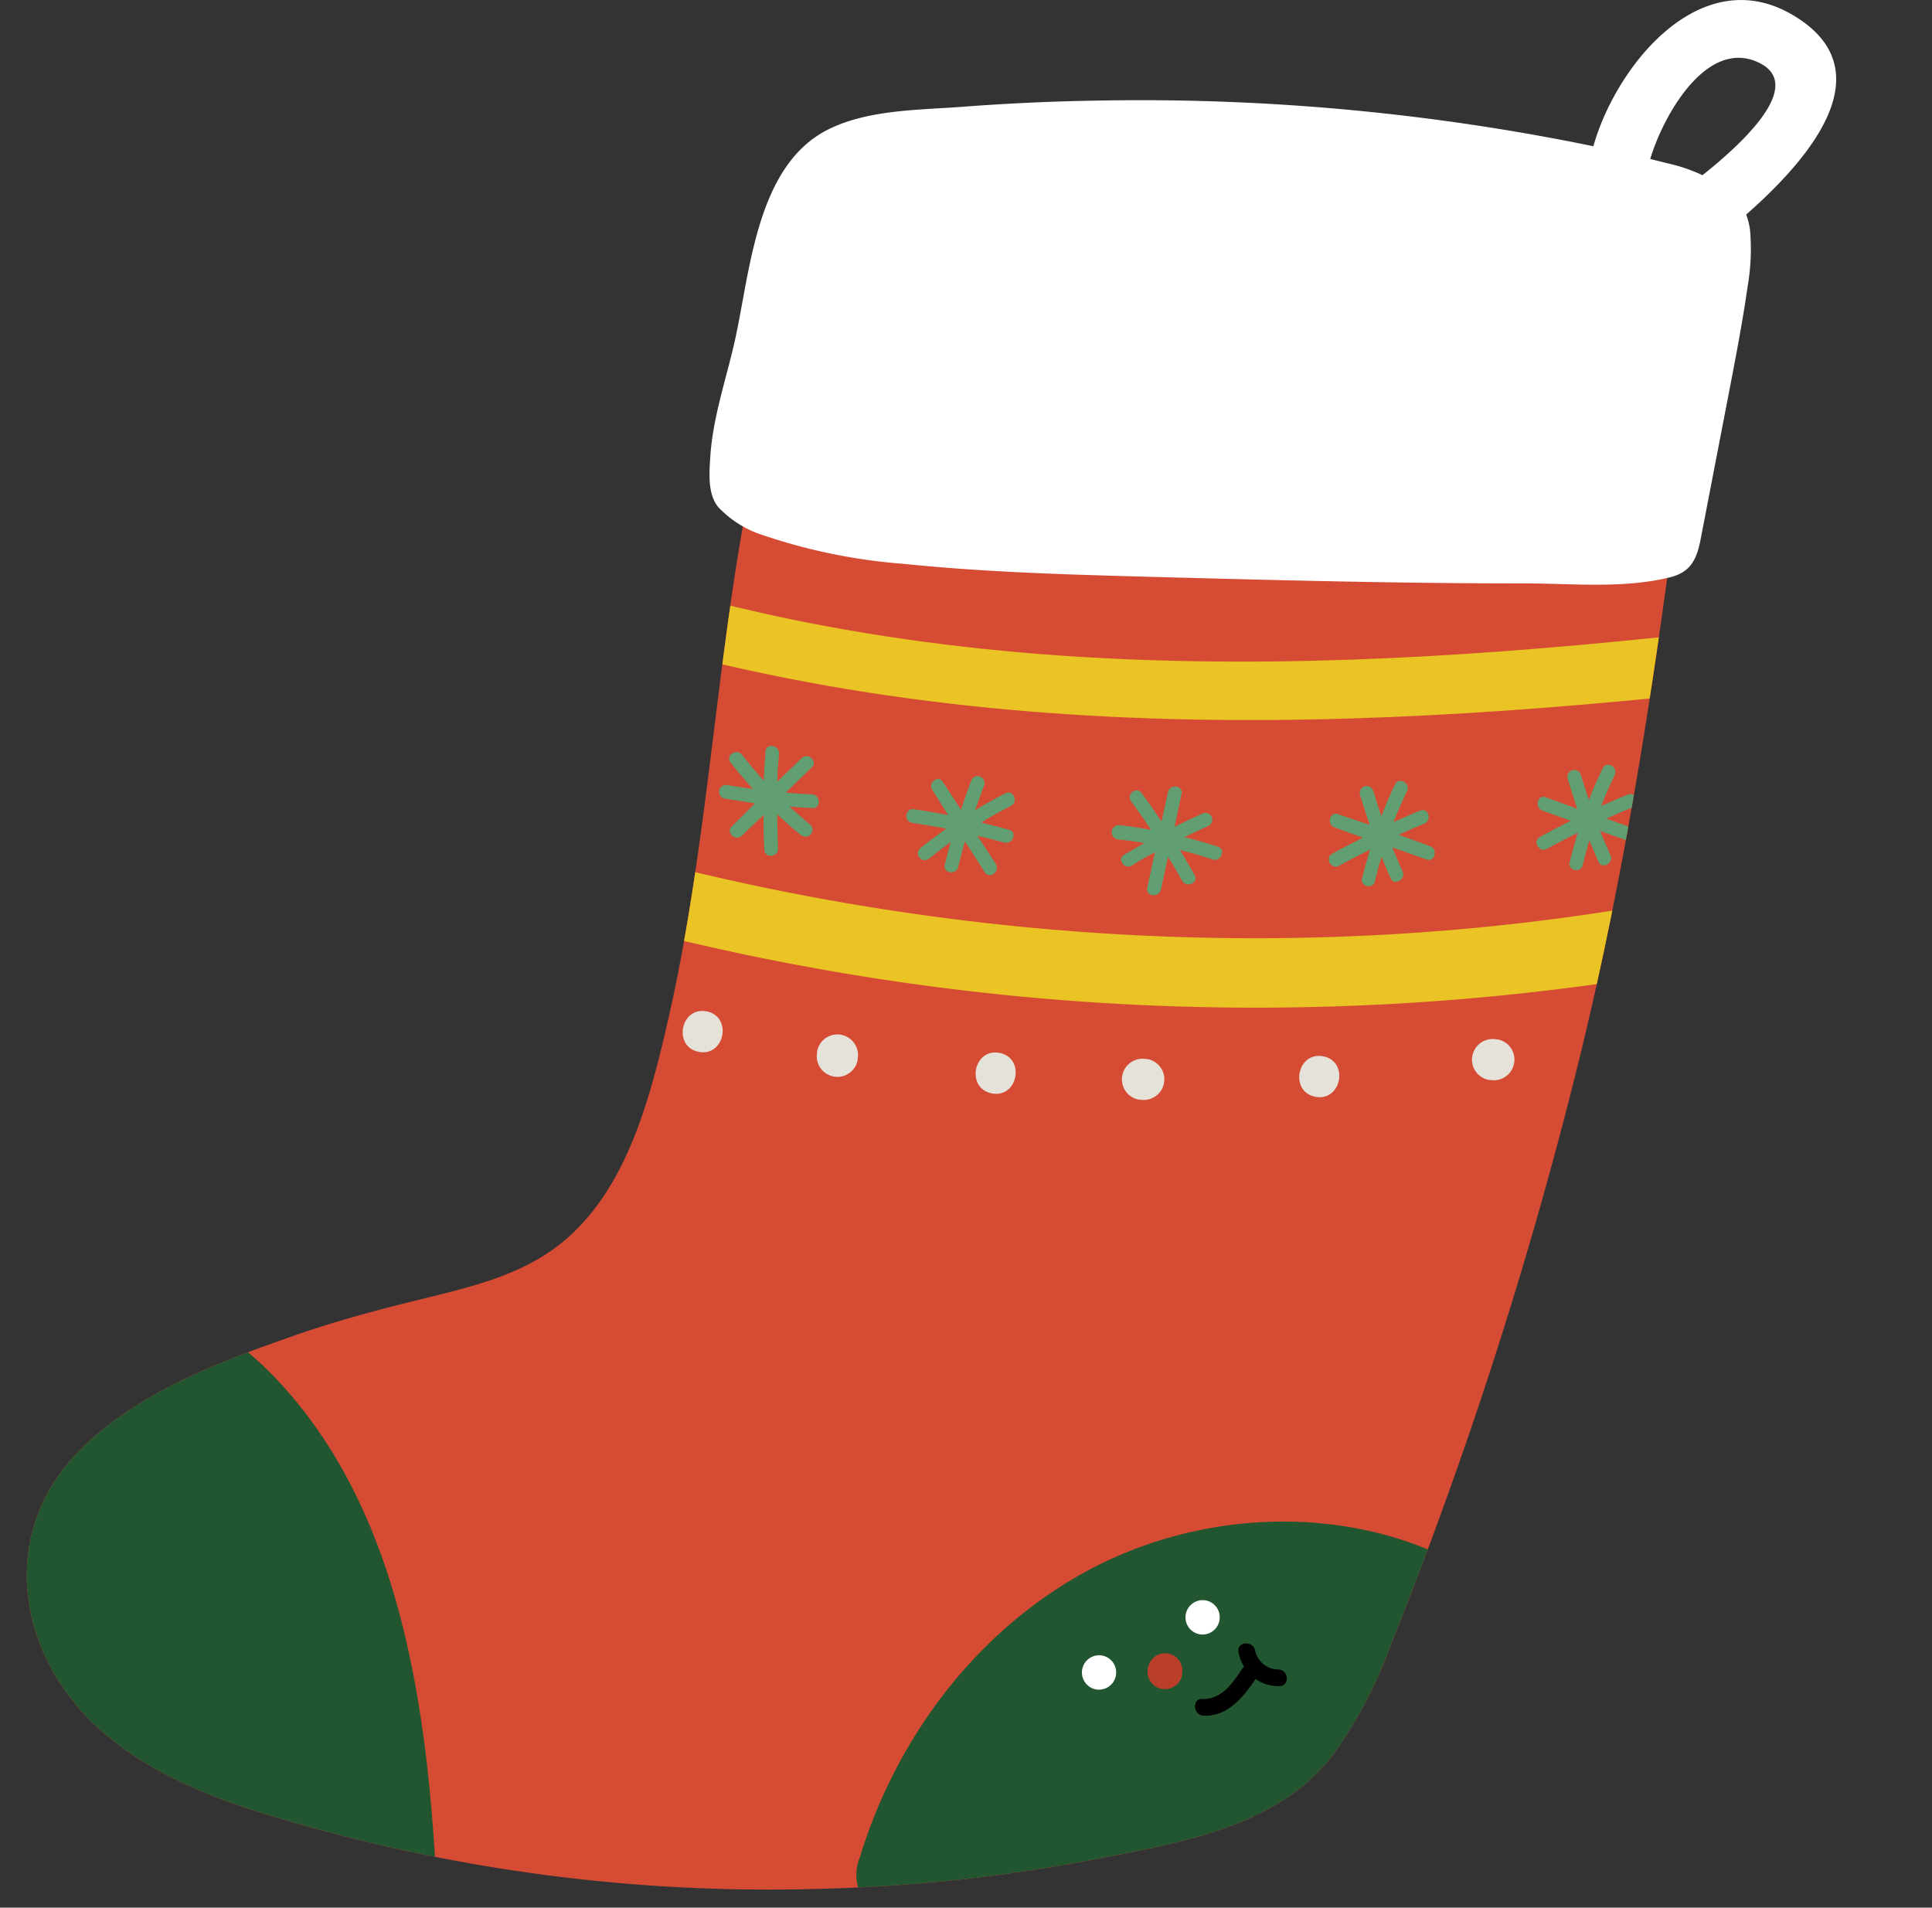
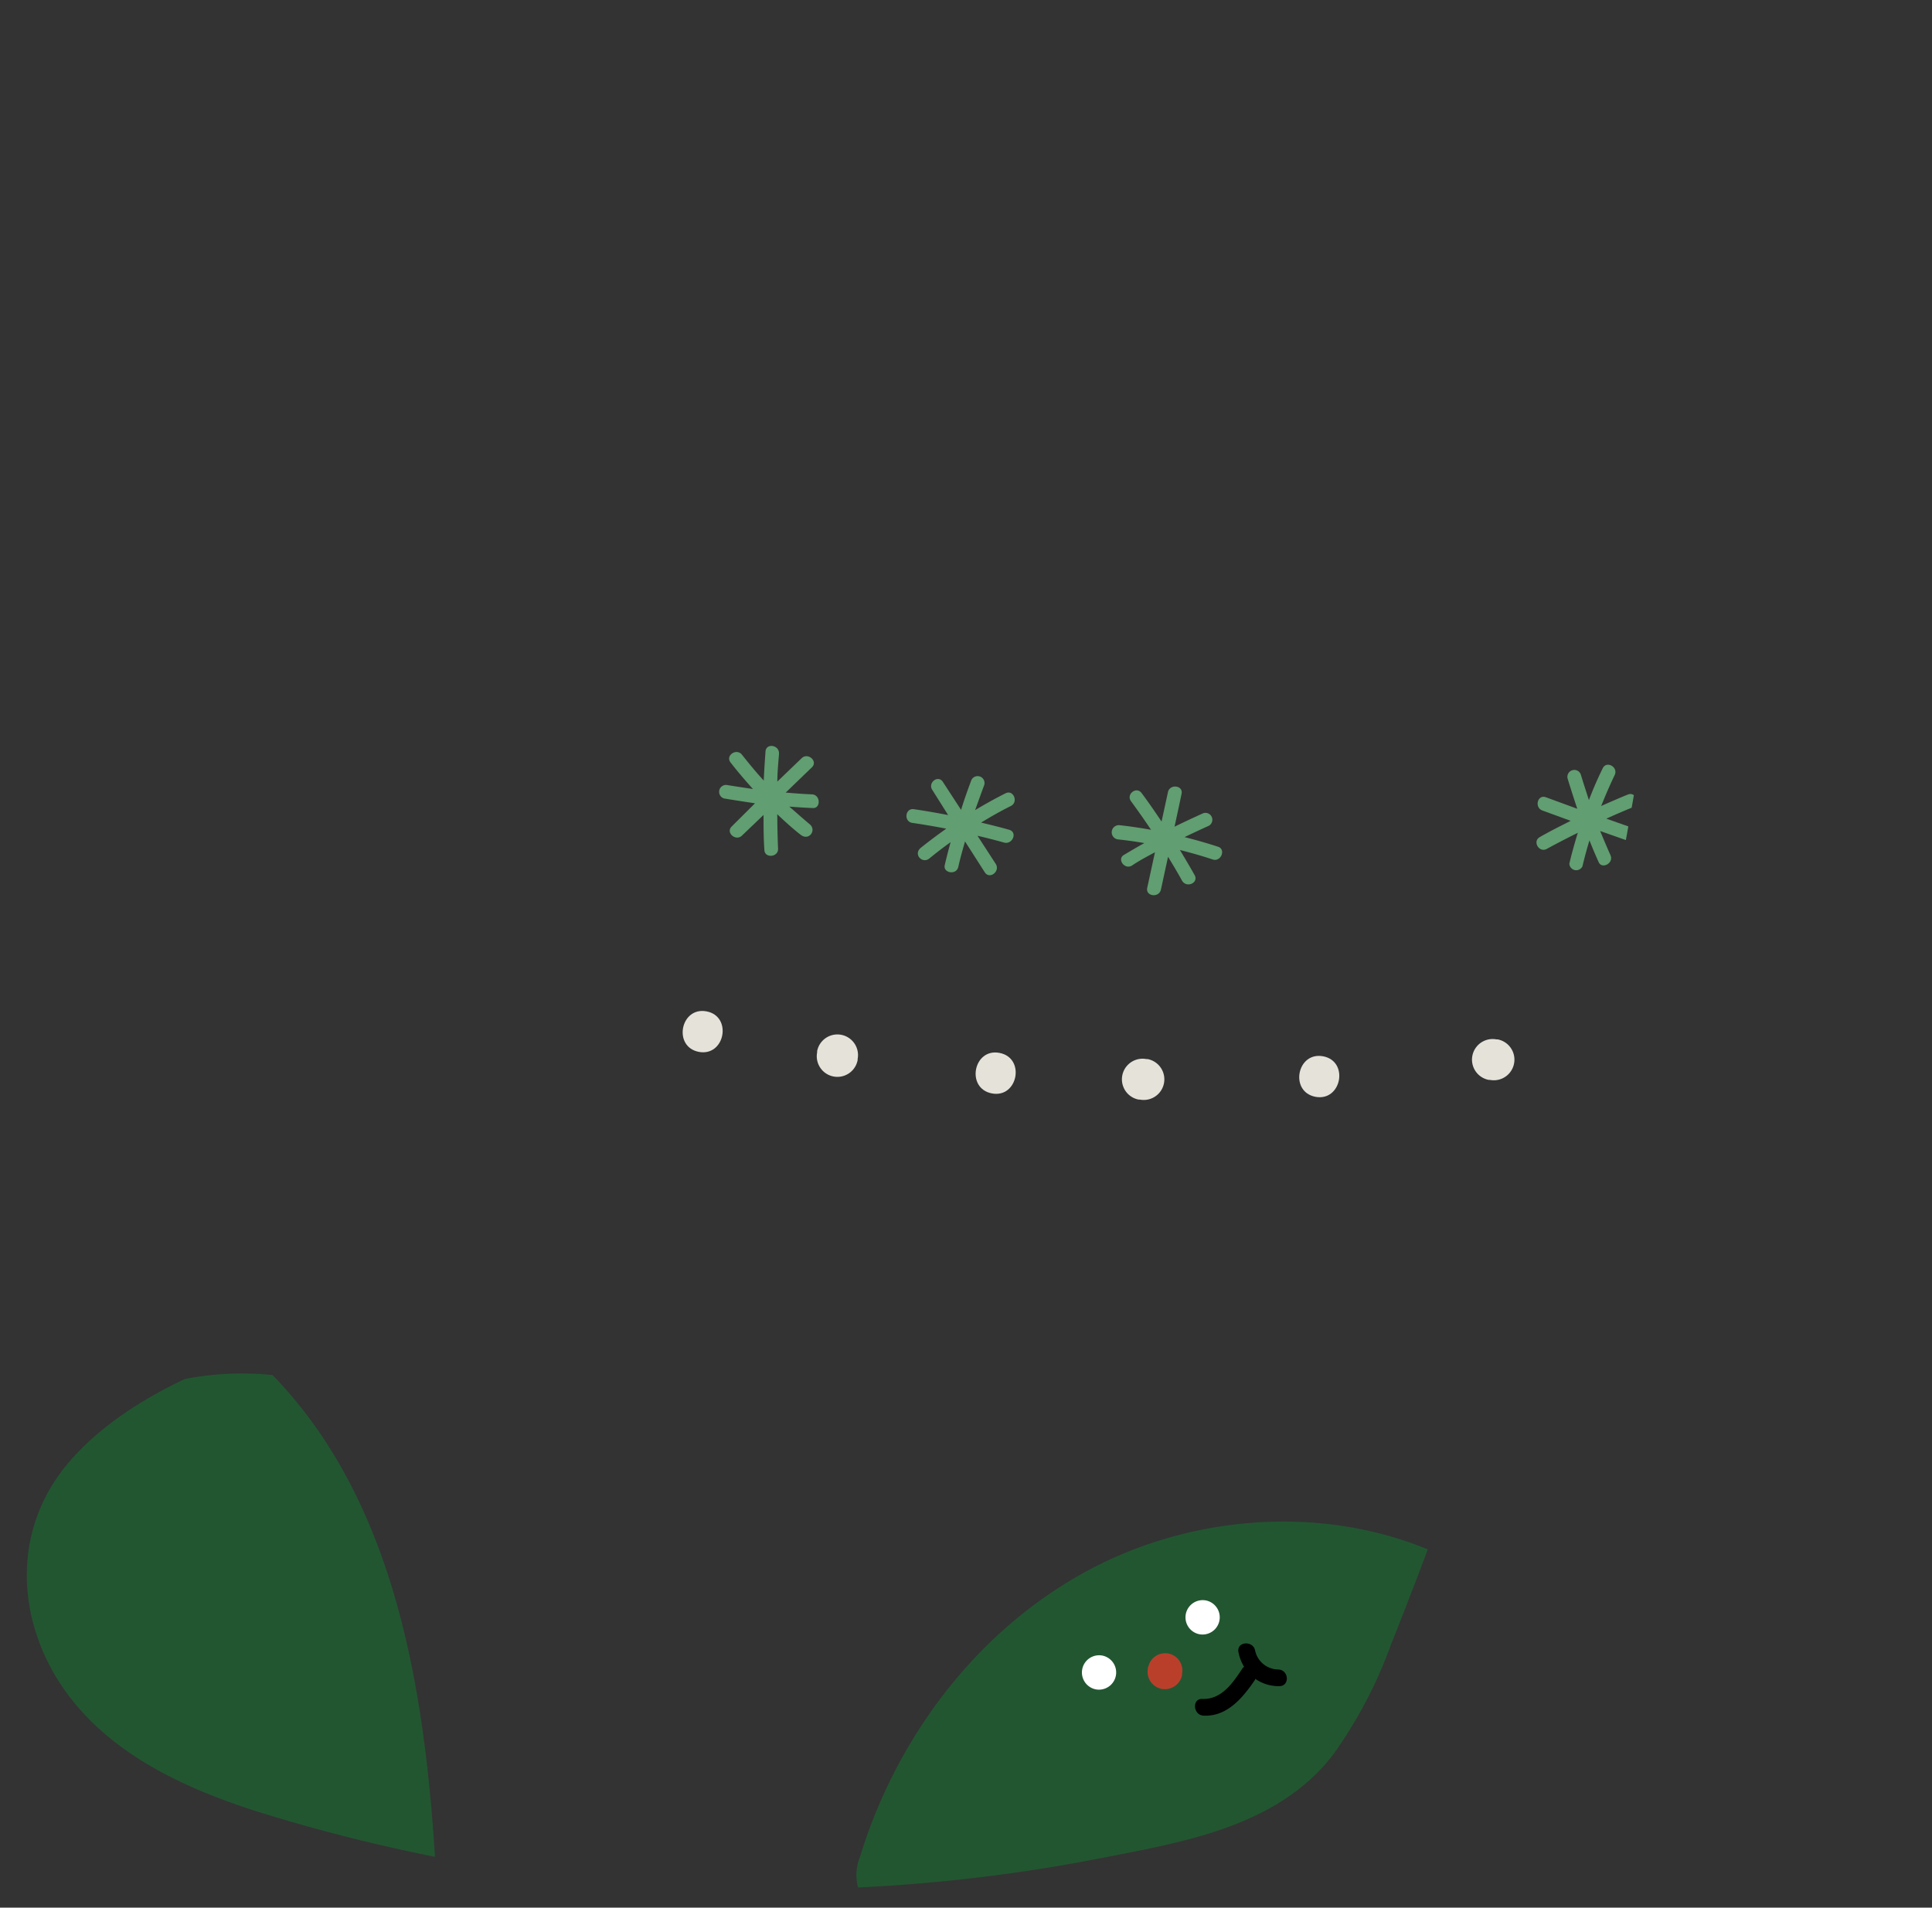
<svg xmlns="http://www.w3.org/2000/svg" viewBox="0 0 187.47 185.11">
  <rect x="0" y="0" width="187.47" height="185.11" fill="#333333" stroke="none" />
  <defs>
    <style>.cls-1{fill:#d64b34;}.cls-2{clip-path:url(#clip-path);}.cls-3{fill:#225631;}.cls-4{fill:#eac324;}.cls-5{fill:#e5e2da;}.cls-6{fill:#619e71;}.cls-7{fill:#fff;}.cls-8{fill:#ba3f2b;}</style>
    <clipPath id="clip-path">
      <path class="cls-1" d="M163.35,43.92c.72-5.84,2.45-12.64-1.34-17.82-4.92-6.72-15.73-6.57-23.15-7.5q-15.23-1.89-30.56-2.9c-5-.33-9.92-.6-14.89-.78-3.52-.13-7.06.07-9.7,2.72-2.92,2.93-4.41,7.49-5.83,11.28a112.15,112.15,0,0,0-4,13.35c-2.22,9.39-3.4,19-4.59,28.56S66.9,90.09,64.7,99.53c-1.81,7.78-4.24,16.92-11.14,21.78-3.52,2.47-7.76,3.55-11.88,4.56-4.45,1.08-8.85,2.23-13.18,3.75-7.51,2.62-16,5.81-21.45,11.85-5.32,5.86-5.72,13.79-2,20.59C9.21,169.52,17.17,173.31,25,175.8a166.53,166.53,0,0,0,54.41,7.49,162.32,162.32,0,0,0,27.1-2.92c8.18-1.6,17.34-3.05,22.77-10a43.8,43.8,0,0,0,5.69-10.78,429.45,429.45,0,0,0,18.23-56.64C158,83.43,160.89,63.8,163.35,43.92Z" />
    </clipPath>
  </defs>
  <title>Asset 4</title>
  <g id="Layer_2" data-name="Layer 2">
    <g id="object">
-       <path class="cls-1" d="M163.35,43.92c.72-5.84,2.45-12.64-1.34-17.82-4.92-6.72-15.73-6.57-23.15-7.5q-15.23-1.89-30.56-2.9c-5-.33-9.92-.6-14.89-.78-3.52-.13-7.06.07-9.7,2.72-2.92,2.93-4.41,7.49-5.83,11.28a112.15,112.15,0,0,0-4,13.35c-2.22,9.39-3.4,19-4.59,28.56S66.9,90.09,64.7,99.53c-1.81,7.78-4.24,16.92-11.14,21.78-3.52,2.47-7.76,3.55-11.88,4.56-4.45,1.08-8.85,2.23-13.18,3.75-7.51,2.62-16,5.81-21.45,11.85-5.32,5.86-5.72,13.79-2,20.59C9.21,169.52,17.17,173.31,25,175.8a166.53,166.53,0,0,0,54.41,7.49,162.32,162.32,0,0,0,27.1-2.92c8.18-1.6,17.34-3.05,22.77-10a43.8,43.8,0,0,0,5.69-10.78,429.45,429.45,0,0,0,18.23-56.64C158,83.43,160.89,63.8,163.35,43.92Z" />
      <g class="cls-2">
        <path class="cls-3" d="M141.39,151.68c-10.91-5.76-24.74-5.16-35.61.6S87,168.54,83.45,180.18a4.58,4.58,0,0,0-.21,2.89c.71,1.94,3.37,2.18,5.46,2,8.6-.83,16.91-3.43,25.14-6,6.62-2.08,13.37-4.23,18.92-8.33s9.77-10.61,9.22-17.42Z" />
-         <path class="cls-3" d="M26.45,133.43c-3.78-3.9-9-7.18-14.35-6.15-3.72.72-6.81,3.49-8.66,6.78A28.75,28.75,0,0,0,.37,144.91a36.84,36.84,0,0,0,.25,12c1.83,8.48,8.1,15.55,15.66,19.82s16.29,6,24.94,6.7l1.13-.81C41.41,165.05,38.73,146.09,26.45,133.43Z" />
-         <path class="cls-4" d="M61.13,62.13c40.65,11.74,83.16,7.93,123.26,2.89,4.93-.62,3.56-6.36-1.43-5.74-38.57,4.86-79.88,9-119-2.35-4.88-1.41-7.69,3.79-2.79,5.2Z" />
-         <path class="cls-4" d="M58.83,89.39a240.76,240.76,0,0,0,107.52,4.24c4.92-.95,2-7.43-2.87-6.49C129.84,93.58,94,92,60.1,82.75c-5-1.35-6.2,5.3-1.27,6.64Z" />
+         <path class="cls-3" d="M26.45,133.43A28.75,28.75,0,0,0,.37,144.91a36.84,36.84,0,0,0,.25,12c1.83,8.48,8.1,15.55,15.66,19.82s16.29,6,24.94,6.7l1.13-.81C41.41,165.05,38.73,146.09,26.45,133.43Z" />
        <path class="cls-5" d="M67.81,102.07c2.53.48,3.28-3.45.75-3.93s-3.29,3.44-.75,3.93Z" />
        <path class="cls-5" d="M83.22,102.87l0-.11a2,2,0,1,0-3.93-.76l0,.12a2,2,0,0,0,3.93.75Z" />
        <path class="cls-5" d="M96.24,106.1c2.53.49,3.29-3.44.75-3.93s-3.29,3.44-.75,3.93Z" />
        <path class="cls-5" d="M110.49,106.7l.11,0a2,2,0,1,0,.76-3.93l-.12,0a2,2,0,1,0-.75,3.93Z" />
        <path class="cls-5" d="M127.64,106.43c2.53.48,3.29-3.45.75-3.93s-3.29,3.44-.75,3.93Z" />
        <path class="cls-5" d="M144.46,104.79l.11,0a2,2,0,0,0,.76-3.93l-.12,0a2,2,0,1,0-.75,3.93Z" />
        <path class="cls-6" d="M78.59,80c-.67-.56-1.32-1.14-2-1.73.76.06,1.53.11,2.3.14s.74-1.3-.11-1.33-1.69-.1-2.54-.17l2.54-2.45c.62-.6-.39-1.48-1-.88l-2.35,2.26c0-.89.09-1.78.16-2.67s-1.25-1.1-1.31-.25-.13,1.88-.17,2.82C73.42,75,72.7,74.12,72,73.24c-.53-.68-1.64.07-1.11.75.69.89,1.42,1.74,2.17,2.57-.52-.07-2-.3-2.55-.39a.67.67,0,0,0-.25,1.31c.68.12,2.36.37,3,.47L71,80.2c-.61.6.4,1.47,1,.88l2.09-2c0,1.12,0,2.25.08,3.37,0,.86,1.37.75,1.33-.1-.05-1.12-.07-2.23-.08-3.34.74.7,1.49,1.39,2.28,2S79.25,80.58,78.59,80Z" />
        <path class="cls-6" d="M90.17,83.31q1-.82,2.07-1.59c-.2.74-.4,1.49-.57,2.24s1.13,1,1.32.15.42-1.65.65-2.46l1.92,3c.47.72,1.52-.1,1.06-.82l-1.77-2.73q1.29.3,2.58.66c.82.22,1.33-1,.5-1.24s-1.82-.48-2.73-.7c.94-.57,1.9-1.12,2.89-1.61.76-.39.24-1.62-.52-1.23-1,.5-2,1.06-2.95,1.63.18-.49.69-1.93.88-2.42a.67.67,0,0,0-1.24-.5c-.25.65-.82,2.25-1,2.9l-1.77-2.72c-.47-.72-1.52.1-1,.82L92,79.09c-1.1-.21-2.21-.41-3.33-.57-.84-.12-1,1.2-.15,1.33,1.11.16,2.2.35,3.3.56-.83.59-1.65,1.2-2.45,1.84S89.5,83.85,90.17,83.31Z" />
        <path class="cls-6" d="M108.45,81.45c.87.09,1.73.21,2.59.36-.67.37-1.33.76-2,1.16s.1,1.49.83,1,1.46-.87,2.2-1.27l-.75,3.45c-.18.84,1.15,1,1.33.17l.69-3.18c.46.75.92,1.52,1.35,2.3s1.65.23,1.23-.52-.94-1.63-1.43-2.44c1.07.27,2.13.57,3.18.92.81.27,1.32-1,.51-1.24q-1.6-.52-3.24-.93c.47-.23,1.86-.88,2.34-1.09a.67.67,0,0,0-.52-1.23c-.63.28-2.17,1-2.79,1.31.23-1.06.46-2.12.68-3.18.19-.84-1.14-1-1.32-.17s-.41,1.9-.62,2.85c-.62-.93-1.26-1.86-1.94-2.77-.51-.68-1.55.14-1,.83.66.9,1.3,1.81,1.92,2.74-1-.18-2-.33-3-.44A.67.67,0,0,0,108.45,81.45Z" />
-         <path class="cls-6" d="M133.38,85.66c.2-.85.43-1.69.68-2.52.28.71.58,1.42.9,2.12s1.49.09,1.14-.69-.67-1.56-1-2.34l3.33,1.17c.81.29,1.14-1,.34-1.29L135.72,81c.81-.37,1.62-.72,2.45-1.06s.44-1.6-.36-1.28-1.73.73-2.59,1.11c.4-1,.83-2,1.31-3,.37-.77-.79-1.43-1.16-.66-.49,1-.93,2.05-1.34,3.09-.17-.49-.63-2-.78-2.46a.67.67,0,0,0-1.29.36c.2.67.72,2.29.94,2.94L129.84,79c-.81-.29-1.14,1-.34,1.29l2.75,1c-1,.5-2,1-3,1.57-.75.42-.06,1.57.69,1.15,1-.55,2-1.06,3-1.56-.3,1-.58,1.95-.81,2.95A.67.67,0,0,0,133.38,85.66Z" />
        <path class="cls-6" d="M153.55,84.07c.2-.85.43-1.69.68-2.52.29.71.58,1.42.9,2.12s1.49.09,1.14-.69-.67-1.55-1-2.34l3.33,1.17c.81.29,1.14-1,.34-1.29l-3.07-1.08c.81-.37,1.63-.72,2.45-1.06s.44-1.6-.36-1.28-1.73.73-2.59,1.11c.4-1,.83-2,1.31-3,.37-.77-.79-1.43-1.16-.66-.49,1-.93,2-1.34,3.09-.16-.49-.63-1.95-.78-2.46a.67.67,0,0,0-1.29.36c.2.67.72,2.29.94,2.94L150,77.36c-.81-.29-1.14,1-.33,1.29l2.74,1c-1,.51-2,1-3,1.58-.74.41-.06,1.56.69,1.14,1-.55,2-1.06,3-1.56-.3,1-.59,2-.82,3A.67.67,0,0,0,153.55,84.07Z" />
      </g>
      <path class="cls-7" d="M106.33,163.93a1.67,1.67,0,0,0,.63-3.28,1.67,1.67,0,0,0-.63,3.28Z" />
      <path class="cls-7" d="M116.38,158.58a1.67,1.67,0,0,0,.63-3.28,1.67,1.67,0,0,0-.63,3.28Z" />
      <path class="cls-8" d="M111.38,161.77l0,.16a1.69,1.69,0,0,0,1.32,1.95,1.71,1.71,0,0,0,2-1.32l0-.16a1.67,1.67,0,0,0-3.28-.63Z" />
      <path d="M124,162a2.32,2.32,0,0,1-2.21-1.83c-.18-1-1.8-.9-1.62.13a4.31,4.31,0,0,0,.55,1.44.66.66,0,0,0-.18.19c-.92,1.38-2,3-3.88,2.93-1-.05-.91,1.57.13,1.62,2.3.11,3.82-1.76,5-3.49a.41.41,0,0,0,0-.09,4,4,0,0,0,2.32.72C125.2,163.63,125.07,162,124,162Z" />
-       <path class="cls-7" d="M174,1.48c-8.94-5.32-17.17,4.85-19.39,12.71A218,218,0,0,0,107.2,9.75c-4.59.06-9.19.26-13.77.61-4.2.32-9.12.26-13,2.17-7.12,3.5-7.63,14-9.17,20.73-.84,3.68-2.1,7.3-2.34,11.09-.1,1.58-.26,3.54.75,4.83A10.24,10.24,0,0,0,74.25,52a55.38,55.38,0,0,0,13.39,2.71c8.06.83,16.16,1.05,24.25,1.27,12,.32,24,.64,36,.63,4.64,0,9.52.53,14.08-.57,1.92-.46,2.59-1.53,3-3.46l2.88-14.92c.63-3.28,1.26-6.56,1.73-9.87a21.28,21.28,0,0,0,.24-5.4,6.57,6.57,0,0,0-.38-1.57C175.25,15.71,183.14,6.92,174,1.48ZM165.2,17a16,16,0,0,0-2.76-1l-2.31-.57c1.22-4.12,5.43-11.75,10.5-9.37C175.38,8.31,168.64,14.26,165.2,17Z" />
    </g>
  </g>
</svg>